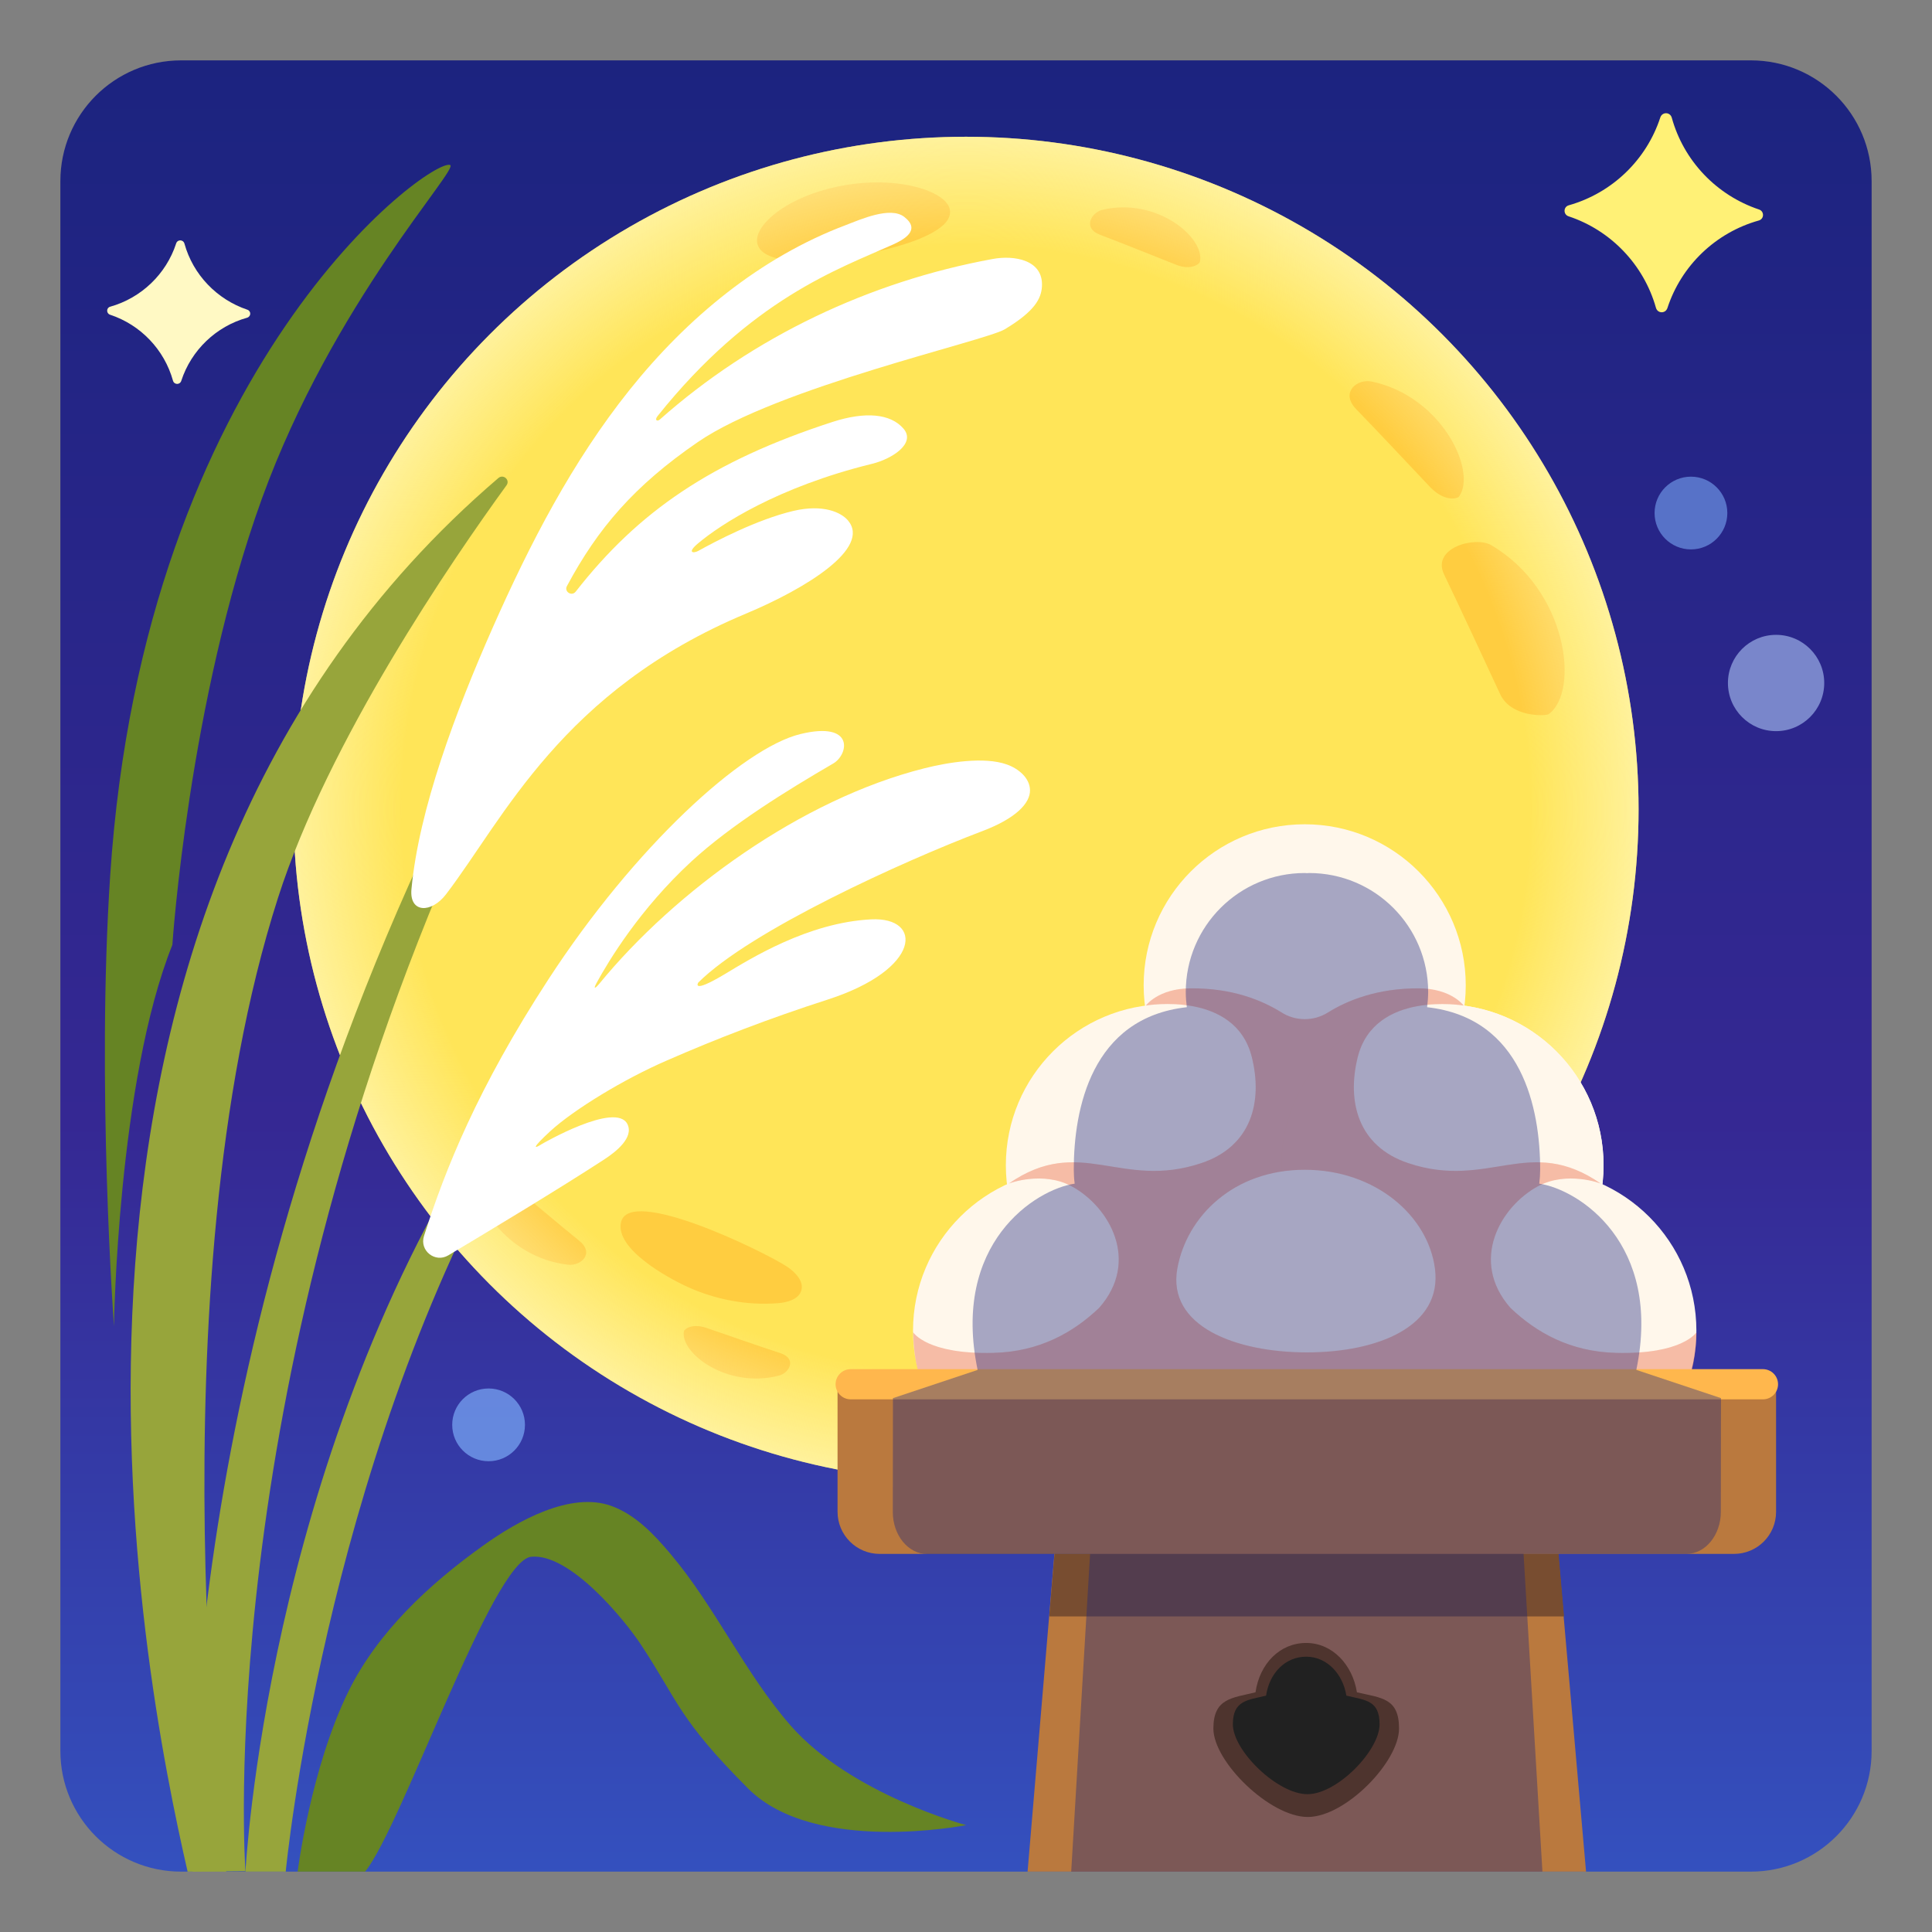
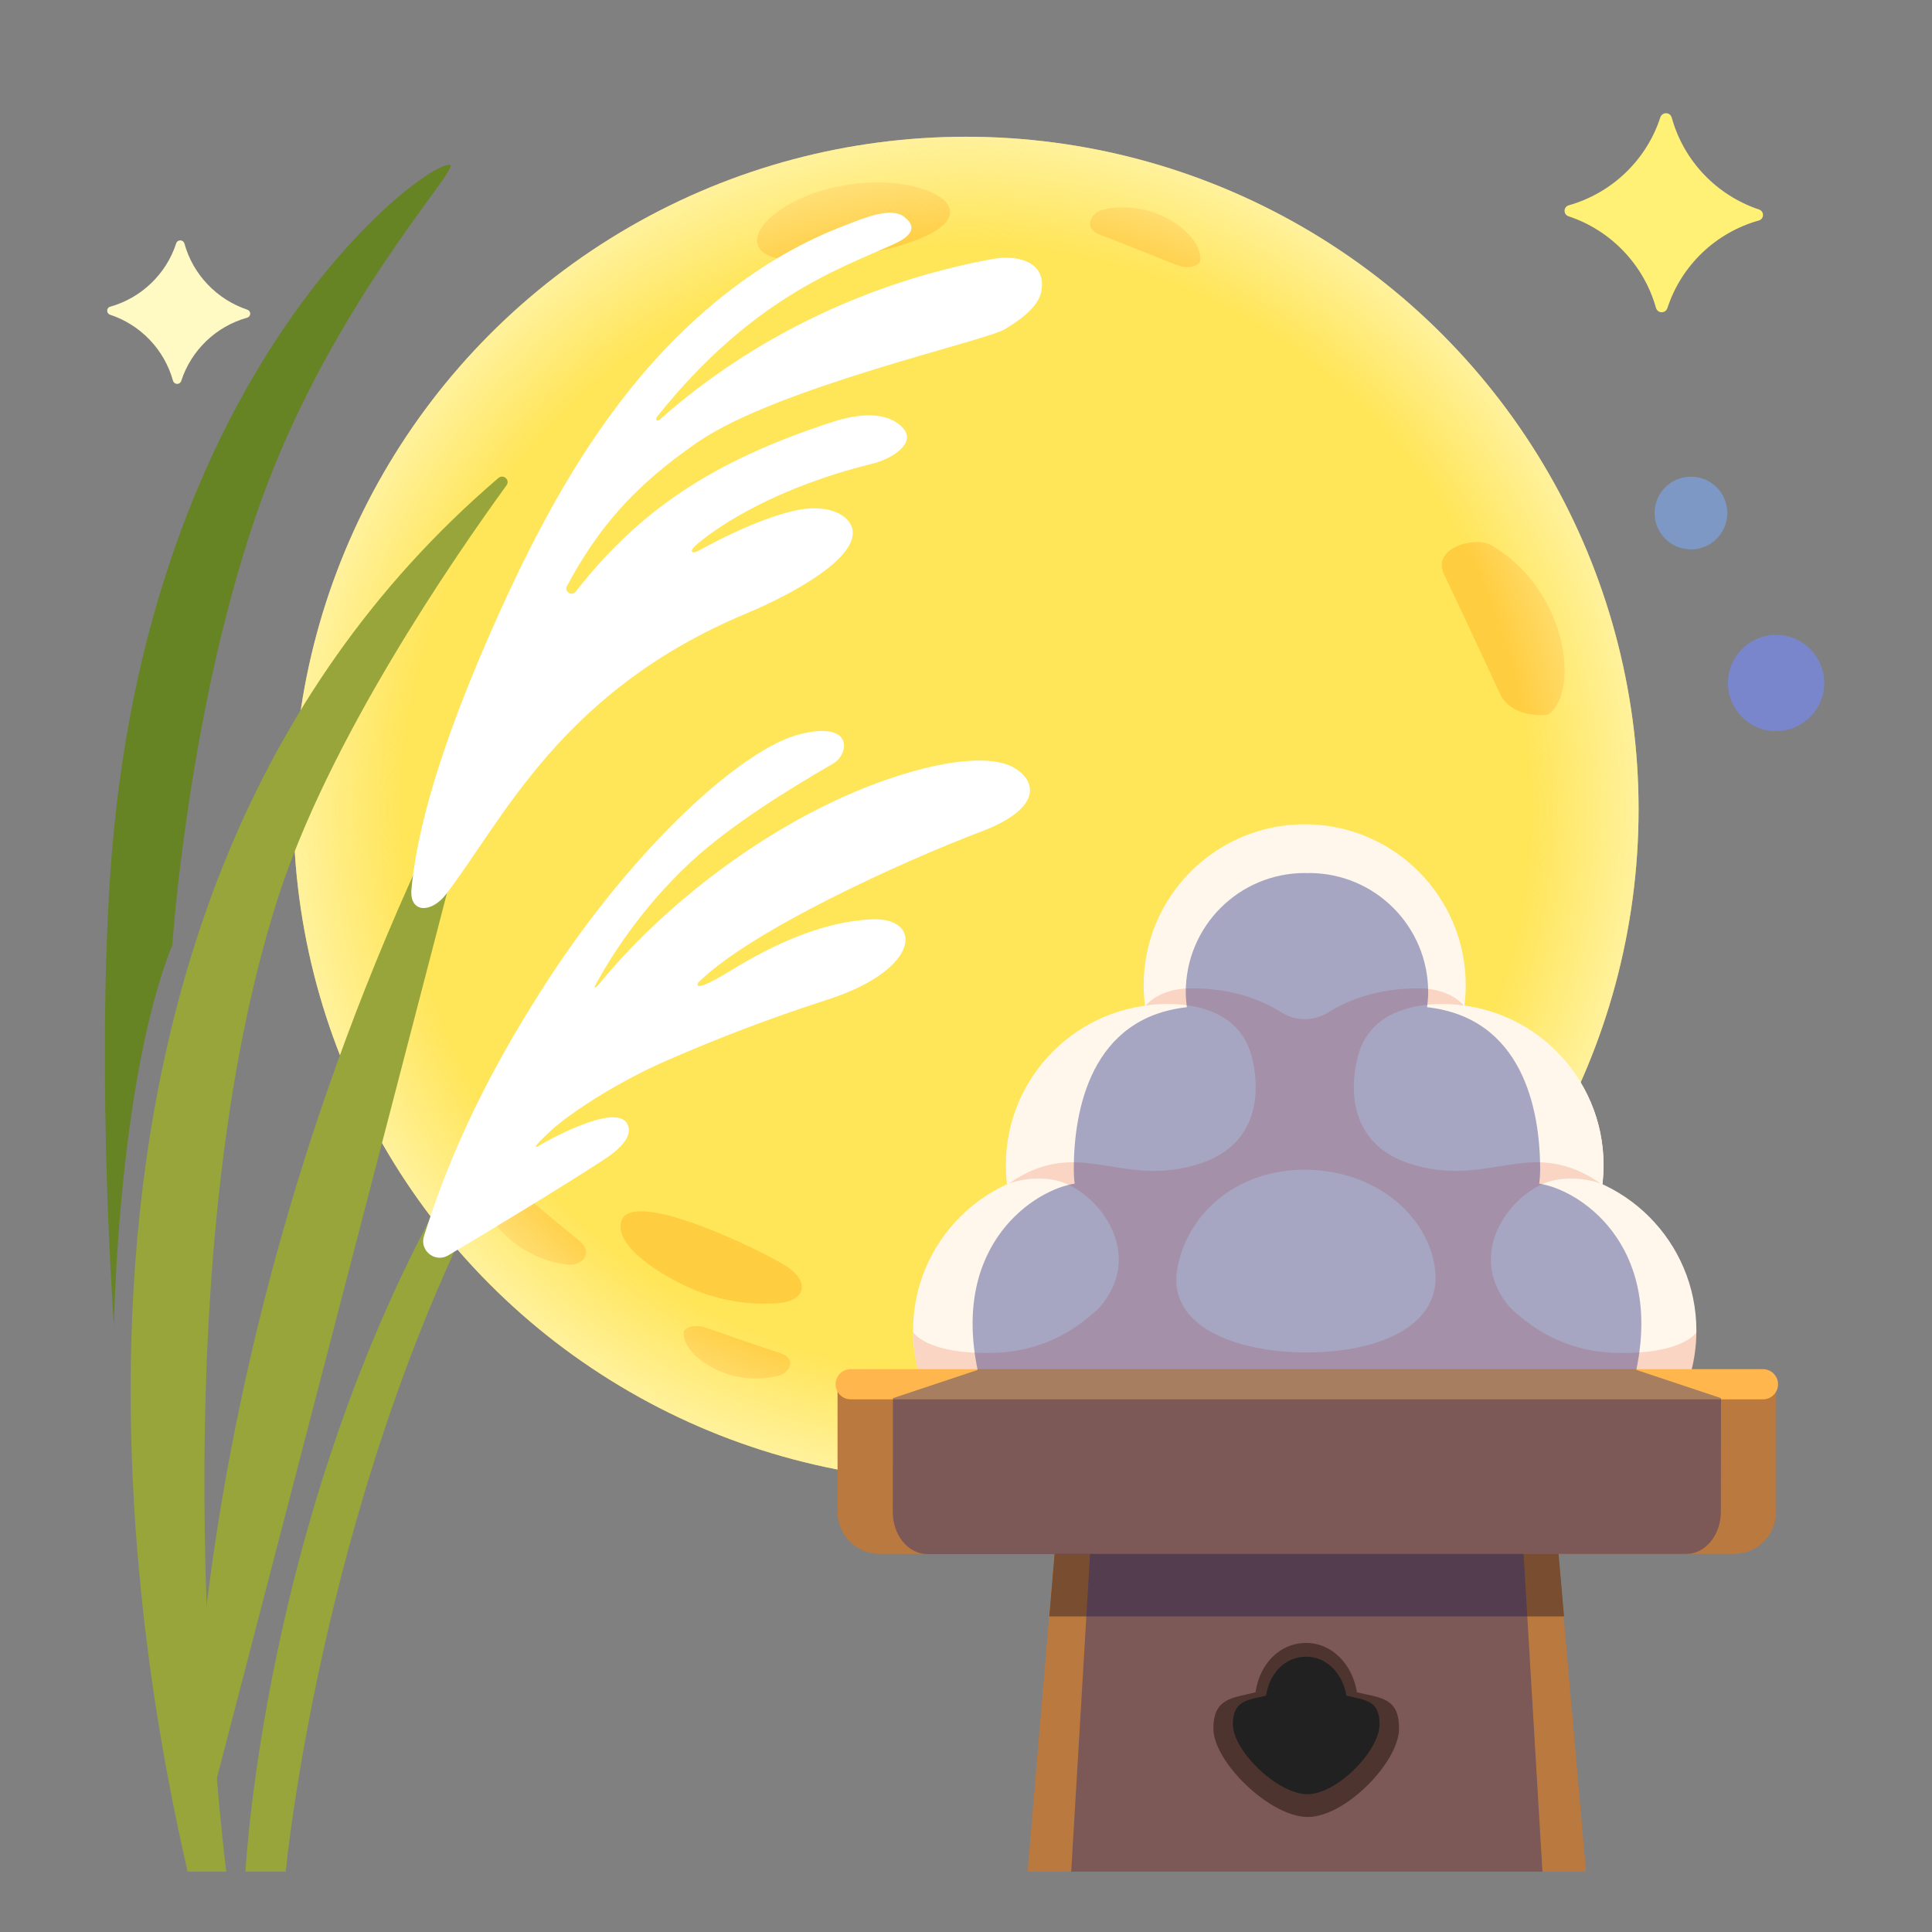
<svg xmlns="http://www.w3.org/2000/svg" version="1.1" id="Layer_3" x="0px" y="0px" viewBox="0 0 128 128" style="enable-background:new 0 0 128 128;" xml:space="preserve">
  <rect x="0" y="0" width="128" height="128" fill="#808080" stroke="none" />
  <g>
    <g>
      <linearGradient id="SVGID_1_" gradientUnits="userSpaceOnUse" x1="64" y1="155.558" x2="64" y2="-0.244">
        <stop offset="0.043" style="stop-color:#3367D6" />
        <stop offset="0.279" style="stop-color:#3446B3" />
        <stop offset="0.521" style="stop-color:#352893" />
        <stop offset="1" style="stop-color:#1A237E" />
      </linearGradient>
-       <path style="fill:url(#SVGID_1_);" d="M116,124H12c-4.42,0-8-3.58-8-8V12c0-4.42,3.58-8,8-8h104c4.42,0,8,3.58,8,8v104    C124,120.42,120.42,124,116,124z" />
      <g>
        <path style="fill-rule:evenodd;clip-rule:evenodd;fill:#FFF176;" d="M116.54,13.88c-2.81-0.94-4.99-3.22-5.78-6.08     c-0.11-0.39-0.63-0.4-0.76-0.02c-0.92,2.82-3.2,5.01-6.06,5.82c-0.37,0.1-0.38,0.61-0.02,0.73c2.81,0.93,4.99,3.22,5.79,6.06     c0.11,0.39,0.63,0.4,0.76,0.02c0.92-2.82,3.2-5,6.05-5.8C116.89,14.51,116.9,14,116.54,13.88z" />
        <path style="fill-rule:evenodd;clip-rule:evenodd;fill:#FFF9C4;" d="M16.39,20.52c-2.02-0.68-3.6-2.32-4.17-4.38     c-0.08-0.28-0.46-0.29-0.55-0.01c-0.66,2.03-2.31,3.61-4.37,4.19c-0.26,0.07-0.27,0.44-0.01,0.53c2.03,0.67,3.6,2.32,4.17,4.37     c0.08,0.28,0.46,0.29,0.55,0.01c0.66-2.03,2.31-3.61,4.36-4.18C16.64,20.97,16.65,20.61,16.39,20.52z" />
        <circle style="fill-rule:evenodd;clip-rule:evenodd;fill:#7986CB;" cx="117.67" cy="45.25" r="3.19" />
        <circle style="opacity:0.58;fill-rule:evenodd;clip-rule:evenodd;fill:#7BAAF7;" cx="112.03" cy="33.99" r="2.41" />
-         <circle style="opacity:0.7;fill-rule:evenodd;clip-rule:evenodd;fill:#7BAAF7;" cx="32.37" cy="94.4" r="2.41" />
      </g>
    </g>
    <path style="fill:none;" d="M98.01-0.06c0.05,0,0.09,0,0.14,0" />
    <path style="fill:none;" d="M98.01-0.06c0.05,0,0.09,0,0.14,0" />
    <g>
      <circle style="fill:#FFE558;" cx="64" cy="53.62" r="44.56" />
      <g>
        <g>
          <path style="fill:#FFCD40;" d="M62.94,13.95c0.15,1.29-2.65,2.34-6.02,2.95c-3.37,0.61-6.25,0.57-6.71-0.65      c-0.46-1.22,1.92-3.28,5.6-3.95C59.48,11.62,62.79,12.66,62.94,13.95z" />
        </g>
      </g>
      <path style="fill:#FFCD40;" d="M31.96,77.93c0.08-0.14,0.82-0.38,1.73,0.38c0.91,0.76,3.6,3.02,4.67,3.88    c1.07,0.86,0.12,1.7-0.73,1.6C33.52,83.32,31.07,79.41,31.96,77.93z" />
      <path style="fill:#FFCD40;" d="M45.31,88.2c0.03-0.14,0.54-0.55,1.5-0.22c0.96,0.33,3.78,1.31,4.89,1.67    c1.11,0.36,0.61,1.31-0.1,1.49C48.18,92.02,45.05,89.65,45.31,88.2z" />
      <path style="fill:#FFCD40;" d="M52.13,83.91c0.57,0.38,1.16,0.99,0.95,1.62c-0.2,0.57-0.93,0.76-1.55,0.81    c-2.05,0.16-4.14-0.24-6-1.09c-1.31-0.6-4.75-2.49-4.39-4.25C41.63,78.51,50.67,82.95,52.13,83.91z" />
      <path style="fill:#FFCD40;" d="M102.61,47.31c-0.19,0.14-2.5,0.23-3.22-1.32s-2.85-6.14-3.71-7.92c-0.87-1.78,2.07-2.57,3.12-1.95    C103.86,39.09,104.67,45.8,102.61,47.31z" />
-       <path style="fill:#FFCD40;" d="M96.67,32.89c-0.11,0.16-0.98,0.37-1.93-0.63c-0.95-1-3.75-3.99-4.87-5.13    c-1.12-1.14,0.06-2.06,1.02-1.85C95.53,26.26,97.86,31.21,96.67,32.89z" />
      <path style="fill:#FFCD40;" d="M79.5,17.34c-0.03,0.15-0.59,0.59-1.58,0.2c-0.99-0.39-3.9-1.56-5.05-1.99    c-1.15-0.43-0.58-1.47,0.17-1.65C76.66,13.05,79.84,15.76,79.5,17.34z" />
      <radialGradient id="SVGID_2_" cx="64" cy="53.616" r="49.253" gradientUnits="userSpaceOnUse">
        <stop offset="0.758" style="stop-color:#FFF9C4;stop-opacity:0" />
        <stop offset="0.992" style="stop-color:#FFF9C4" />
      </radialGradient>
      <circle style="fill:url(#SVGID_2_);" cx="64" cy="53.62" r="44.56" />
    </g>
    <g>
      <polygon style="fill:#BA793E;" points="105.08,124 102.48,94.4 70.58,94.4 68.08,124   " />
      <polygon style="fill:#784D30;" points="69.52,107.08 103.6,107.08 102.73,97.13 70.36,97.13   " />
      <polygon style="fill:#784D30;" points="69.54,107.08 103.62,107.08 102.75,97.13 70.38,97.13   " />
      <circle style="fill:#FFF7EB;" cx="86.44" cy="65.28" r="10.67" />
      <circle style="fill:#FFF7EB;" cx="77.31" cy="77.2" r="10.67" />
      <radialGradient id="SVGID_3_" cx="95.572" cy="77.2" r="10.667" gradientUnits="userSpaceOnUse">
        <stop offset="0.536" style="stop-color:#FCEBCD" />
        <stop offset="0.718" style="stop-color:#FDF1D7" />
        <stop offset="1" style="stop-color:#FFF8E1" />
      </radialGradient>
      <circle style="fill:url(#SVGID_3_);" cx="95.57" cy="77.2" r="10.67" />
      <circle style="fill:#FFF7EB;" cx="95.57" cy="77.2" r="10.67" />
      <circle style="fill:#FFF7EB;" cx="71.16" cy="88.16" r="10.67" />
      <circle style="fill:#FFF7EB;" cx="101.72" cy="88.16" r="10.67" />
      <circle style="fill:#FFF7EB;" cx="86.44" cy="88.16" r="10.67" />
      <path style="opacity:0.26;fill:#EA7554;" d="M107.05,89.63c-3.04-0.08-5.28-1.36-6.98-2.98c-2.73-3.11-0.67-6.7,1.81-8.05    c1.93-1.05,4.17-0.19,4.17-0.19c-4.73-3.27-7.4,0.44-12.75-1.35c-3.35-1.12-4.07-4.1-3.35-7.01c1.1-4.45,7.02-3.43,7.02-3.43    s-0.81-1.13-2.97-1.14c-2.74-0.01-4.72,0.79-6.02,1.6c-0.94,0.59-2.13,0.59-3.07,0c-1.31-0.82-3.28-1.62-6.02-1.6    c-2.16,0.01-2.97,1.14-2.97,1.14s5.92-1.03,7.02,3.43c0.72,2.91,0,5.89-3.35,7.01c-5.35,1.79-8.02-1.92-12.75,1.35    c0,0,2.24-0.86,4.17,0.19c2.48,1.35,4.55,4.94,1.81,8.05c-1.7,1.62-3.94,2.9-6.98,2.98c-4.43,0.12-5.34-1.36-5.34-1.36    c0.05,2.27,0.61,3.44,0.61,3.44h50.68c0,0,0.56-1.17,0.61-3.44C112.39,88.27,111.48,89.75,107.05,89.63z M86.59,89.6    c-4.72,0-9.27-1.73-8.59-5.55c0.62-3.46,3.73-6.55,8.44-6.55s8.18,3.07,8.63,6.55C95.57,87.87,91.3,89.6,86.59,89.6z" />
-       <path style="opacity:0.26;fill:#EA7554;" d="M107.05,89.63c-3.04-0.08-5.28-1.36-6.98-2.98c-2.73-3.11-0.67-6.7,1.81-8.05    c1.93-1.05,4.17-0.19,4.17-0.19c-4.73-3.27-7.4,0.44-12.75-1.35c-3.35-1.12-4.07-4.1-3.35-7.01c1.1-4.45,7.02-3.43,7.02-3.43    s-0.81-1.13-2.97-1.14c-2.74-0.01-4.72,0.79-6.02,1.6c-0.94,0.59-2.13,0.59-3.07,0c-1.31-0.82-3.28-1.62-6.02-1.6    c-2.16,0.01-2.97,1.14-2.97,1.14s5.92-1.03,7.02,3.43c0.72,2.91,0,5.89-3.35,7.01c-5.35,1.79-8.02-1.92-12.75,1.35    c0,0,2.24-0.86,4.17,0.19c2.48,1.35,4.55,4.94,1.81,8.05c-1.7,1.62-3.94,2.9-6.98,2.98c-4.43,0.12-5.34-1.36-5.34-1.36    c0.05,2.27,0.61,3.44,0.61,3.44h50.68c0,0,0.56-1.17,0.61-3.44C112.39,88.27,111.48,89.75,107.05,89.63z M86.59,89.6    c-4.72,0-9.27-1.73-8.59-5.55c0.62-3.46,3.73-6.55,8.44-6.55s8.18,3.07,8.63,6.55C95.57,87.87,91.3,89.6,86.59,89.6z" />
      <path style="fill:#BA793E;" d="M114.88,102.95h-56.6c-1.54,0-2.79-1.25-2.79-2.79v-8.45h62.18v8.45    C117.67,101.71,116.42,102.95,114.88,102.95z" />
      <line style="fill:none;stroke:#FFB74D;stroke-width:2;stroke-linecap:round;stroke-miterlimit:10;" x1="56.36" y1="91.71" x2="116.8" y2="91.71" />
      <path style="opacity:0.38;fill:#1A237E;" d="M114.02,92.63l-5.61-1.87c1.75-8.4-3.84-11.96-6.43-12.34    c0.04-0.31,0.06-0.62,0.06-0.93c0-3.99-1.16-10.05-7.49-10.76c0.04-0.33,0.07-0.66,0.07-1c0-4.36-3.53-7.89-7.89-7.89    c-0.05,0-0.1,0.01-0.14,0.01c-0.05,0-0.1-0.01-0.14-0.01c-4.36,0-7.89,3.53-7.89,7.89c0,0.34,0.03,0.67,0.07,1    c-6.33,0.7-7.49,6.76-7.49,10.76c0,0.32,0.02,0.63,0.06,0.93c-2.59,0.38-8.18,3.94-6.43,12.34l-5.61,1.87l-0.01,7.54    c0,1.54,1.02,2.79,2.28,2.79h10.79L70.97,124h15.61h15.61l-1.25-21.05h10.79c1.26,0,2.28-1.25,2.28-2.79L114.02,92.63z" />
      <path style="fill:#4E342E;" d="M89.9,112.12c-0.29-1.83-1.63-3.27-3.36-3.27s-3.08,1.35-3.36,3.27c-1.54,0.38-2.79,0.38-2.79,2.4    c0,2.21,3.75,5.86,6.25,5.86c2.5,0,6.05-3.65,6.05-5.86C92.69,112.5,91.54,112.5,89.9,112.12z" />
      <path style="fill:#212121;" d="M89.2,112.34c-0.23-1.44-1.29-2.58-2.66-2.58c-1.37,0-2.43,1.06-2.66,2.58    c-1.21,0.3-2.2,0.3-2.2,1.9c0,1.75,2.96,4.63,4.94,4.63c1.97,0,4.78-2.89,4.78-4.63C91.4,112.65,90.49,112.65,89.2,112.34z" />
    </g>
    <g>
-       <path style="fill:#97A53B;" d="M12.76,124c-0.02-0.34-1.81-31.36,15.94-68.89l1.88,0.34c-16.51,37.35-14.34,68.18-14.32,68.52    L12.76,124z" />
+       <path style="fill:#97A53B;" d="M12.76,124c-0.02-0.34-1.81-31.36,15.94-68.89l1.88,0.34L12.76,124z" />
    </g>
    <g>
      <path style="fill:#97A53B;" d="M18.93,124l-2.67,0c0.03-0.28,1.37-26.67,15.65-49.13l1.71,1.08    C21.45,97.75,18.96,123.73,18.93,124z" />
    </g>
-     <path style="fill:#668424;" d="M31.98,102.42c2.32-1.67,5.83-3.62,8.52-2.65c1.6,0.58,2.83,1.88,3.93,3.19   c2.94,3.48,4.94,7.92,7.94,11.35c3.99,4.57,11.64,6.61,11.64,6.61s-10.03,1.99-14.44-2.42c-4.64-4.65-4.63-5.79-7.1-9.53   c-1.1-1.67-4.72-6.09-7.28-5.83c-2.56,0.26-8.57,17.87-11,20.86h-4.47c0,0,0.86-6.85,3.37-11.95   C25.03,108.12,28.41,104.98,31.98,102.42z" />
    <path style="fill:#97A53B;" d="M12.43,124h2.56c0,0-4.94-38.43,3.43-64.52c3.34-10.42,11.53-22.36,15.14-27.33   c0.25-0.35-0.21-0.76-0.54-0.48C-0.71,60.52,9.44,110.96,12.43,124z" />
    <path style="fill:#668424;" d="M7.3,58.01C6.38,71.85,7.55,87.87,7.55,87.87s0.24-16.21,3.87-25.27c0,0,1.07-16.14,5.93-29.56   c4.71-12.99,13.11-21.88,12.47-22.11C28.52,10.45,9.54,24.13,7.3,58.01z" />
    <path style="fill:#FFFFFF;" d="M56.07,14.9c-5.7,2.14-10.55,6.17-14.35,10.92c-3.8,4.75-6.62,10.21-9.08,15.77   c-2.45,5.55-4.89,12.03-5.38,17.32c-0.15,1.6,1.32,1.61,2.29,0.34c3.82-5,7.66-13.49,19.88-18.6c4.01-1.68,8.29-4.34,6.75-6.17   c-0.44-0.52-1.62-1.1-3.62-0.63c-2.41,0.57-5.19,2.03-6.3,2.65c-0.31,0.17-0.78,0.14,0-0.51c1.45-1.22,5.24-3.72,11.51-5.26   c1.32-0.32,2.93-1.35,2.09-2.33c-0.87-1.01-2.55-1.14-4.69-0.45c-8.05,2.61-12.88,5.94-17.03,11.25c-0.26,0.33-0.78,0-0.58-0.37   c2.05-3.83,4.45-6.64,8.67-9.54c5.28-3.63,19.02-6.69,20.33-7.47c2.01-1.2,2.42-2.05,2.47-2.82c0.12-1.79-1.84-2.11-3.27-1.84   c-8.13,1.49-15.86,5.15-22.04,10.63c-0.17,0.15-0.38,0.06-0.15-0.23c6.21-7.76,11.96-9.73,15.55-11.34   c0.76-0.34,1.92-0.97,0.79-1.85C58.99,13.65,56.99,14.55,56.07,14.9z" />
    <path style="fill:#FFFFFF;" d="M29.7,83.17c-0.87,0.52-1.92-0.31-1.61-1.28c1.4-4.4,3.55-9.8,8.24-17   c5.7-8.76,12.86-15.33,16.71-16.26c3.6-0.87,3.18,1.36,2.17,1.95c-3.09,1.8-6.77,4.07-9.4,6.49c-3.42,3.16-5.47,6.56-6.29,8.06   c-0.27,0.5-0.01,0.29,0.19,0.04c5.02-6.13,13.37-12.22,21.54-14.27c1.55-0.39,3.96-0.79,5.46-0.25c0.76,0.27,1.51,0.88,1.53,1.69   c0.02,0.87-0.93,1.88-3.15,2.72c-5.23,1.98-15.39,6.6-18.83,10.04c0,0-0.49,0.78,1.74-0.55c1.68-1.01,5.52-3.43,9.72-3.64   c3.44-0.17,3.35,3.3-2.87,5.31c-3.91,1.26-7.4,2.61-10.67,4.04c-2.84,1.23-6.16,3.25-7.73,4.69c-1.22,1.13-1.1,1.2-0.56,0.85   c0,0,4.92-2.86,5.68-1.32c0.43,0.88-0.74,1.82-1.56,2.35C37.03,78.77,32.48,81.51,29.7,83.17z" />
  </g>
</svg>